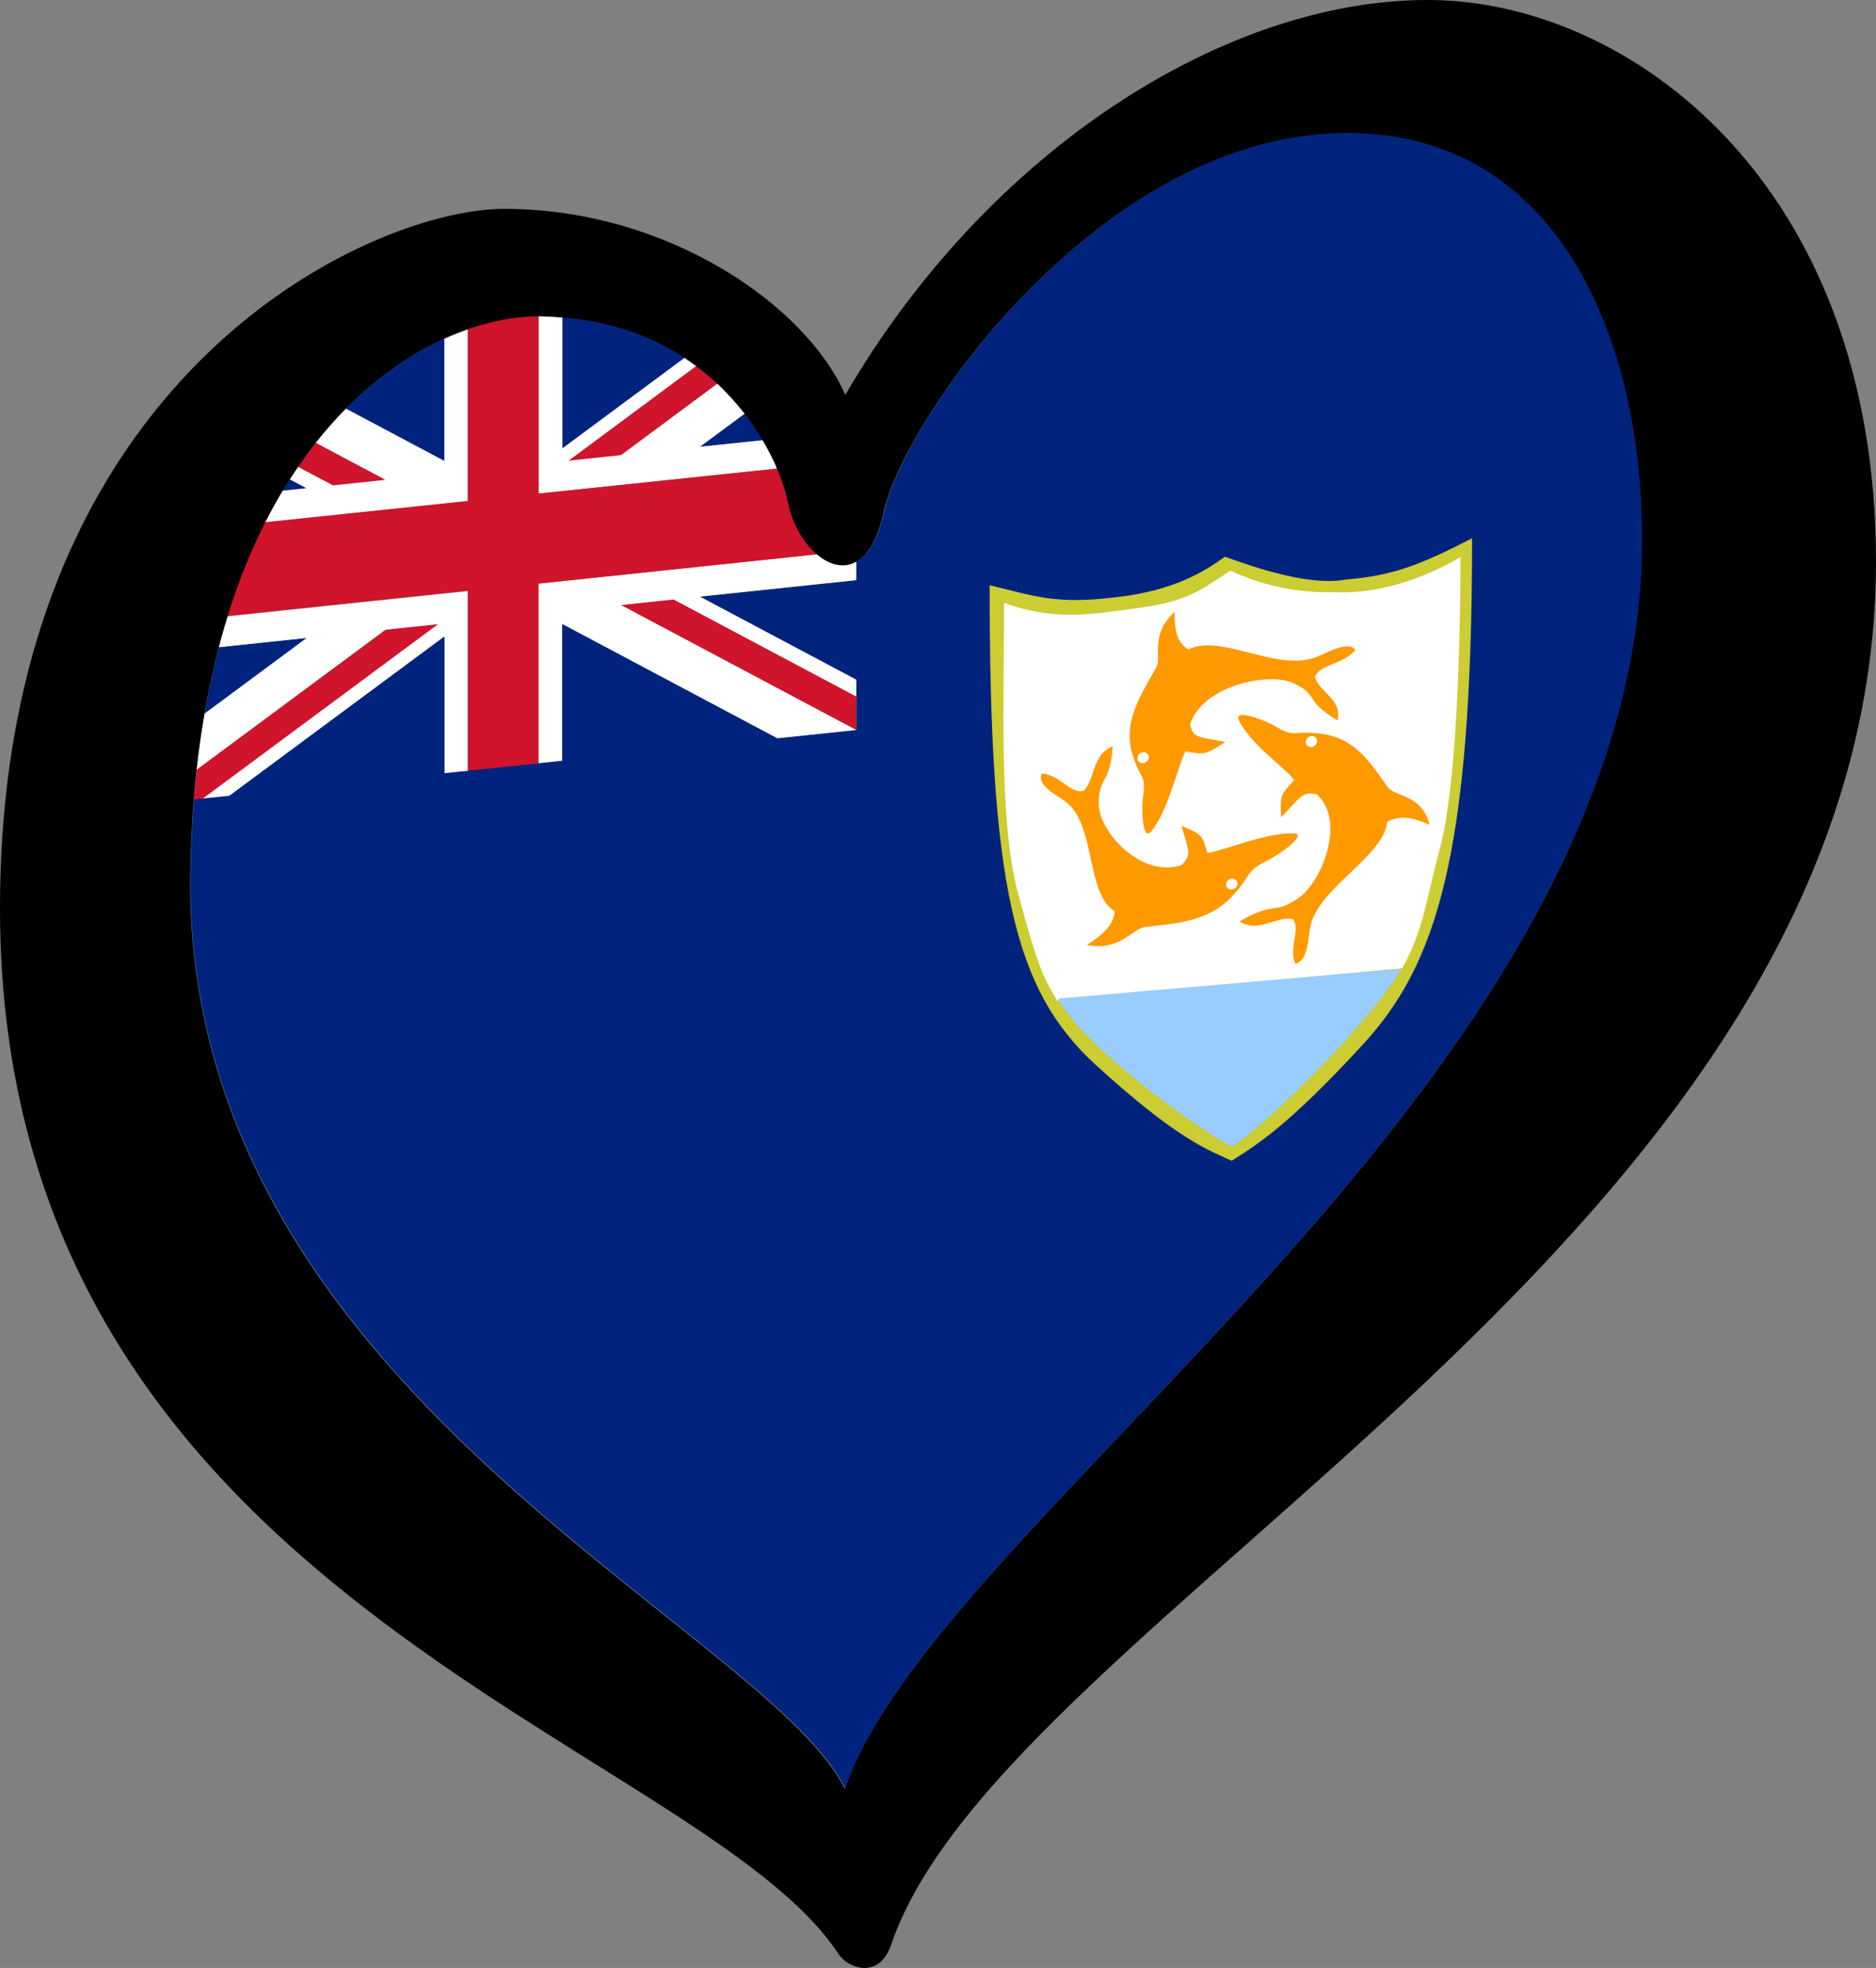
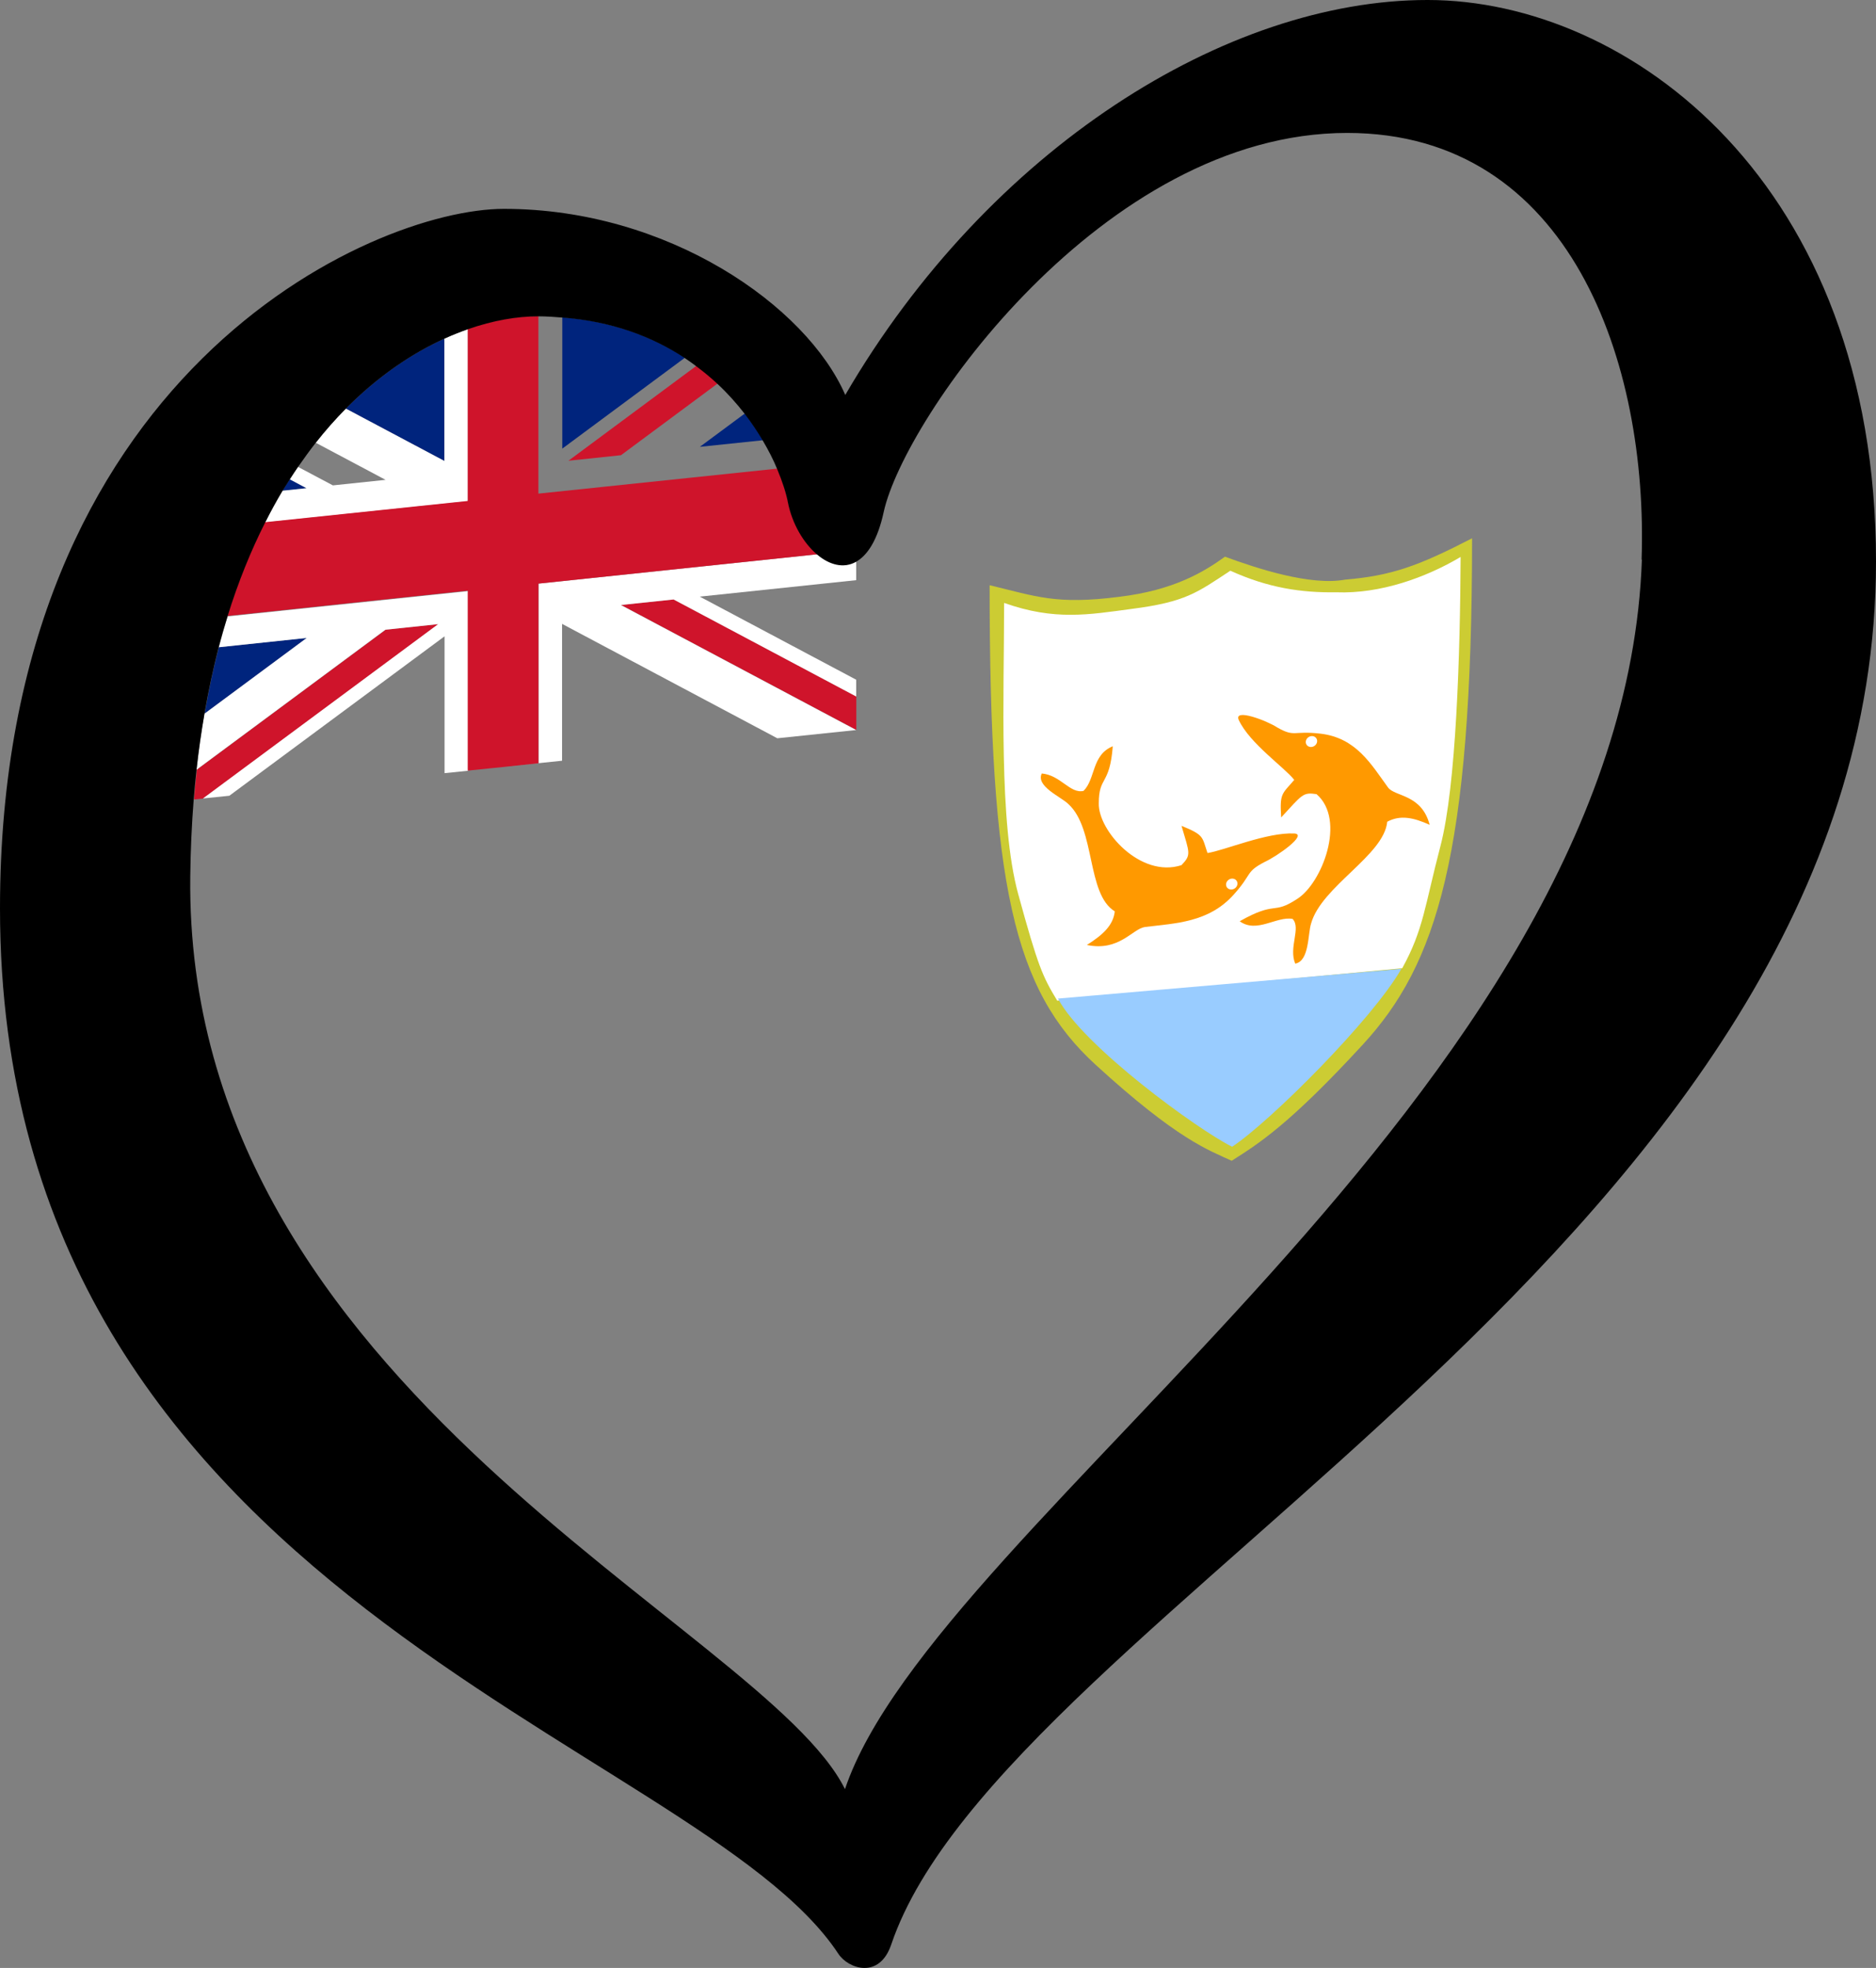
<svg xmlns="http://www.w3.org/2000/svg" id="LOGO_LAYER" width="236.466" height="248" version="1.1" viewBox="0 0 236.466 248">
  <rect x="0" y="0" width="236.466" height="248" fill="#808080" stroke="none" />
  <defs id="defs1231">
    <style id="style1229">.cls-1{fill:#f9f9f9;}.cls-2{fill:#012169;}.cls-3{fill:#c8102e;}</style>
    <filter style="color-interpolation-filters:sRGB" id="filter5943" x="-0.035" width="1.071" y="-0.037" height="1.073">
      <feGaussianBlur stdDeviation="1.096" id="feGaussianBlur5945" />
    </filter>
    <filter style="color-interpolation-filters:sRGB" id="filter5985" x="-0.035" width="1.07" y="-0.037" height="1.074">
      <feGaussianBlur stdDeviation="0.928" id="feGaussianBlur5987" />
    </filter>
    <filter style="color-interpolation-filters:sRGB" id="filter5991" x="-0.034" width="1.068" y="-0.038" height="1.076">
      <feGaussianBlur stdDeviation="0.71" id="feGaussianBlur5993" />
    </filter>
    <filter style="color-interpolation-filters:sRGB" id="filter6013" x="-0.036" width="1.072" y="-0.036" height="1.072">
      <feGaussianBlur stdDeviation="0.58" id="feGaussianBlur6015" />
    </filter>
    <filter style="color-interpolation-filters:sRGB" id="filter6043" x="-0.072" width="1.144" y="-0.072" height="1.144">
      <feGaussianBlur stdDeviation="0.624" id="feGaussianBlur6045" />
    </filter>
    <filter style="color-interpolation-filters:sRGB" id="filter7351" x="-0.037" width="1.08" y="-0.132" height="1.265">
      <feGaussianBlur stdDeviation="0.707" id="feGaussianBlur7353" />
    </filter>
    <filter style="color-interpolation-filters:sRGB" id="filter5005" x="-0.04" width="1.08" y="-0.03" height="1.06">
      <feGaussianBlur stdDeviation="1.186" id="feGaussianBlur5007" />
    </filter>
    <filter style="color-interpolation-filters:sRGB" id="filter4697" x="-0.217" width="1.434" y="-0.109" height="1.218">
      <feGaussianBlur stdDeviation="0.589" id="feGaussianBlur4699" />
    </filter>
    <filter style="color-interpolation-filters:sRGB" id="filter4879" x="-0.308" width="1.616" y="-0.099" height="1.198">
      <feGaussianBlur stdDeviation="0.348" id="feGaussianBlur4881" />
    </filter>
    <filter style="color-interpolation-filters:sRGB" id="filter5003" x="-0.196" width="1.39" y="-0.123" height="1.242">
      <feGaussianBlur stdDeviation="0.546" id="feGaussianBlur5005" />
    </filter>
    <filter style="color-interpolation-filters:sRGB" id="filter5085" x="-0.261" width="1.52" y="-0.1" height="1.199">
      <feGaussianBlur stdDeviation="0.71" id="feGaussianBlur5087" />
    </filter>
    <filter style="color-interpolation-filters:sRGB" id="filter4728" x="-0.034" width="1.068" y="-0.044" height="1.087">
      <feGaussianBlur stdDeviation="0.152" id="feGaussianBlur4730" />
    </filter>
    <filter style="color-interpolation-filters:sRGB" id="filter4824" x="-0.029" width="1.058" y="-0.08" height="1.16">
      <feGaussianBlur stdDeviation="0.795" id="feGaussianBlur4826" />
    </filter>
    <filter style="color-interpolation-filters:sRGB" id="filter6267" x="-0.141" width="1.282" y="-0.249" height="1.498">
      <feGaussianBlur stdDeviation="0.996" id="feGaussianBlur6269" />
    </filter>
    <filter style="color-interpolation-filters:sRGB" id="filter6288" x="-0.365" width="1.73" y="-0.171" height="1.343">
      <feGaussianBlur stdDeviation="0.673" id="feGaussianBlur6290" />
    </filter>
    <filter style="color-interpolation-filters:sRGB" id="filter5734" x="-0.036" width="1.071" y="-0.145" height="1.29">
      <feGaussianBlur stdDeviation="0.698" id="feGaussianBlur5736" />
    </filter>
    <filter style="color-interpolation-filters:sRGB" id="filter4981" x="-0.036" width="1.072" y="-0.032" height="1.063">
      <feGaussianBlur stdDeviation="0.336" id="feGaussianBlur4983" />
    </filter>
    <filter style="color-interpolation-filters:sRGB" id="filter5447" x="-0.168" width="1.336" y="-0.131" height="1.262">
      <feGaussianBlur stdDeviation="1.037" id="feGaussianBlur5449" />
    </filter>
    <filter style="color-interpolation-filters:sRGB" id="filter5889" x="-0.037" width="1.074" y="-0.035" height="1.074">
      <feGaussianBlur stdDeviation="0.287" id="feGaussianBlur5891" />
    </filter>
    <filter style="color-interpolation-filters:sRGB" id="filter5381" x="-0.372" width="1.743" y="-0.097" height="1.188">
      <feGaussianBlur stdDeviation="0.871" id="feGaussianBlur5383" />
    </filter>
    <filter style="color-interpolation-filters:sRGB" id="filter5443" x="-0.264" width="1.532" y="-0.102" height="1.202">
      <feGaussianBlur stdDeviation="0.957" id="feGaussianBlur5445" />
    </filter>
    <filter style="color-interpolation-filters:sRGB" id="filter5477" x="-0.139" width="1.277" y="-0.161" height="1.321">
      <feGaussianBlur stdDeviation="0.628" id="feGaussianBlur5479" />
    </filter>
    <filter style="color-interpolation-filters:sRGB" id="filter5748" x="-0.114" width="1.227" y="-0.213" height="1.426">
      <feGaussianBlur stdDeviation="0.919" id="feGaussianBlur5750" />
    </filter>
    <filter style="color-interpolation-filters:sRGB" id="filter5828" x="-0.156" width="1.321" y="-0.144" height="1.288">
      <feGaussianBlur stdDeviation="0.919" id="feGaussianBlur5830" />
    </filter>
    <filter style="color-interpolation-filters:sRGB" id="filter5719" x="-0.128" width="1.257" y="-0.172" height="1.344">
      <feGaussianBlur stdDeviation="0.973" id="feGaussianBlur5721" />
    </filter>
    <filter style="color-interpolation-filters:sRGB" id="filter5641" x="-0.024" width="1.048" y="-0.064" height="1.127">
      <feGaussianBlur stdDeviation="0.512" id="feGaussianBlur5643" />
    </filter>
    <filter style="color-interpolation-filters:sRGB" id="filter5659" x="-0.091" width="1.181" y="-0.022" height="1.045">
      <feGaussianBlur stdDeviation="0.315" id="feGaussianBlur5661" />
    </filter>
    <filter style="color-interpolation-filters:sRGB" id="filter5669" x="-0.031" width="1.062" y="-0.042" height="1.085">
      <feGaussianBlur stdDeviation="0.322" id="feGaussianBlur5671" />
    </filter>
    <filter style="color-interpolation-filters:sRGB" id="filter5778" x="-0.213" width="1.426" y="-0.115" height="1.229">
      <feGaussianBlur stdDeviation="0.596" id="feGaussianBlur5780" />
    </filter>
    <filter style="color-interpolation-filters:sRGB" id="filter5899" x="-0.022" width="1.045" y="-0.116" height="1.231">
      <feGaussianBlur stdDeviation="0.172" id="feGaussianBlur5901" />
    </filter>
    <filter style="color-interpolation-filters:sRGB" id="filter5913" x="-0.023" width="1.047" y="-0.085" height="1.17">
      <feGaussianBlur stdDeviation="0.221" id="feGaussianBlur5915" />
    </filter>
    <filter style="color-interpolation-filters:sRGB" id="filter5960" x="-0.025" width="1.05" y="-0.066" height="1.133">
      <feGaussianBlur stdDeviation="0.272" id="feGaussianBlur5962" />
    </filter>
    <filter style="color-interpolation-filters:sRGB" id="filter5974" x="-0.028" width="1.055" y="-0.054" height="1.107">
      <feGaussianBlur stdDeviation="0.248" id="feGaussianBlur5976" />
    </filter>
    <filter style="color-interpolation-filters:sRGB" id="filter6008" x="-0.023" width="1.046" y="-0.067" height="1.133">
      <feGaussianBlur stdDeviation="0.802" id="feGaussianBlur6010" />
    </filter>
    <filter style="color-interpolation-filters:sRGB" id="filter6060" x="-0.042" width="1.085" y="-0.249" height="1.498">
      <feGaussianBlur stdDeviation="1.347" id="feGaussianBlur6062" />
    </filter>
    <filter style="color-interpolation-filters:sRGB" id="filter6150" x="-0.249" width="1.497" y="-0.298" height="1.596">
      <feGaussianBlur stdDeviation="0.59" id="feGaussianBlur6152" />
    </filter>
  </defs>
  <g fill="#012169" id="g1245" style="fill:#00247d;fill-opacity:1" transform="matrix(1.887,0,0,1.887,-1e-4,0)">
    <path class="cls-2" d="m 50.97,29.4 c -0.35,-0.59 -0.75,-1.19 -1.21,-1.79 l -3.01,2.23 z" id="path1233" style="fill:#00247d;fill-opacity:1" />
    <path class="cls-2" d="m 29.69,22.61 c -2.18,0.99 -4.44,2.51 -6.59,4.68 l 6.59,3.5 z" id="path1235" style="fill:#00247d;fill-opacity:1" />
    <path class="cls-2" d="M 45.75,23.89 C 43.6,22.48 40.9,21.45 37.56,21.19 v 8.77 z" id="path1237" style="fill:#00247d;fill-opacity:1" />
    <path class="cls-2" d="m 14.62,43.22 c -0.37,1.4 -0.68,2.88 -0.95,4.44 l 6.83,-5.06 -5.87,0.62 z" id="path1239" style="fill:#00247d;fill-opacity:1" />
    <path class="cls-2" d="m 19.36,32 c -0.16,0.25 -0.33,0.5 -0.49,0.77 L 20.48,32.6 19.35,32 Z" id="path1241" style="fill:#00247d;fill-opacity:1" />
-     <path class="cls-2" d="m 90.03,8.84 c -16.31,0 -29.59,19.06 -30.96,25.31 -0.41,1.89 -1.1,2.92 -1.86,3.34 v 1.25 l -10.45,1.1 10.45,5.55 v 3.35 l -5.27,0.55 -14.38,-7.64 v 9.14 l -3.93,0.41 -0.69,0.07 -1.66,0.17 -1.57,0.16 v -9.14 l -14.38,10.65 -1.76,0.18 -0.61,0.06 c -0.13,1.64 -0.21,3.36 -0.23,5.16 -0.38,34.31 38.35,50.05 43.74,60.94 6.05,-17.98 52.01,-46.46 53.24,-82.14 C 110.16,24.2 104.98,8.79 90.04,8.79 Z" id="path1243" style="fill:#00247d;fill-opacity:1" />
  </g>
  <g transform="matrix(0.254,-0.022,0,0.254,-73.529,51.796)" id="g19">
    <path style="fill:#cccc33" d="m 780.583,154.039 c 0,148.827 11.873,201.675 52.606,242.479 40.733,40.804 56.166,47.231 67.523,53.483 13.101,-7.211 28.197,-15.134 65.115,-52.052 36.513,-36.515 54.173,-89.15 54.173,-246.452 -26.559,11.371 -39.786,15.117 -63.012,15.051 -17.202,1.685 -43.74,-9.338 -59.609,-16.548 -10.371,6.602 -25.415,14.476 -52.451,15.36 -31.225,1.31 -41.119,-3.735 -64.345,-11.322 z" id="path21" />
    <path style="fill:#ffffff" d="m 787.775,163.438 c 0,46.043 -2.722,108.794 7.006,145.1 9.77,36.462 12.013,41.803 19.36,54.528 l 171.206,-1.271 c 10.576,-18.318 11.11,-29.665 18.953,-58.935 7.815,-29.165 9.789,-94.177 10.017,-142.6 -17.216,8.724 -39.761,14.908 -61.644,12.195 -17.542,-1.275 -33.751,-5.093 -52.627,-15.264 -16.374,9.353 -22.082,13.622 -49.118,14.714 -21.051,0.99 -38.102,2.615 -63.152,-8.468 z" id="path23" />
    <path style="fill:#99ccff" d="m 814.51,362.056 c 12.185,24.448 69.632,71.303 86.433,81.003 19.168,-11.067 69.848,-57.368 83.973,-81.003 h -170.406 z" id="path25" />
    <path style="fill:#ff9900" d="m 904.221,231.606 c 5.414,12.14 22.77,25.545 27.541,32.114 -6.073,6.569 -7.287,5.854 -6.491,18.059 10.56,-10.534 10.75,-11.632 17.542,-10.035 14.879,14.155 2.663,44.557 -9.634,51.167 -12.294,7.051 -10.062,-0.244 -28.489,8.593 8.448,6.887 18.237,-1.01 26.236,1.1 4.347,4.917 -2.066,13.878 1.312,22.317 7.07,-0.649 6.22,-14.256 7.866,-19.19 5.164,-18.076 36.214,-30.683 37.793,-47.263 6.547,-2.93 13.09,-0.916 21.051,3.345 -3.965,-15.534 -17.079,-15.366 -20.595,-20.218 -8.368,-12.191 -15.784,-26.098 -33.657,-29.706 -13.567,-2.739 -12.553,0.824 -21.247,-4.83 -5.414,-4.019 -21.861,-11.618 -19.23,-5.454 z" id="path27" />
-     <path style="fill:#ff9900" d="m 860.839,283.106 c 8.729,-10.234 13.053,-31.127 16.917,-38.218 8.93,2.05 8.833,3.408 19.78,-2.965 -14.703,-3.981 -15.81,-3.628 -17.501,-10.099 6.177,-19.155 40.079,-23.06 51.953,-15.782 12.282,7.069 4.474,8.596 21.278,20 2.44,-10.339 -9.456,-14.901 -11.236,-22.63 2.529,-5.961 13.836,-4.741 20.084,-11.532 -3.904,-5.656 -16.127,1.416 -21.471,2.334 -19.176,4.091 -45.373,-16.193 -61.487,-9.778 -5.776,-4.15 -6.965,-10.606 -6.732,-19.307 -12.554,10.598 -6.272,21.575 -9.129,26.805 -7.397,12.748 -16.83,25.497 -11.826,42.248 3.798,12.716 6.628,10.197 5.446,20.167 -1.198,6.441 -0.562,23.855 3.925,18.758 z" id="path29" />
    <path style="fill:#ff9900" d="m 931.763,290.302 c -13.703,-1.828 -34.694,5.451 -43.059,5.967 -2.779,-8.346 -1.51,-8.97 -12.893,-14.605 4.032,14.055 4.922,14.776 -0.013,19.504 -20.39,4.869 -41.432,-20.772 -41.041,-34.226 -0.008,-13.678 5.402,-8.097 6.947,-27.707 -10.543,3.357 -8.484,15.424 -14.502,20.873 -6.66,1.02 -11.413,-8.836 -20.741,-10.422 -3.058,6.111 9.613,12.426 13.202,16.311 13.592,13.53 8.935,45.397 23.029,55.227 -0.737,6.859 -5.918,11.169 -13.849,15.48 16.008,4.761 22.612,-6.043 28.785,-6.417 15.27,-0.559 31.594,0.542 44.042,-12.205 9.45,-9.677 5.725,-10.683 15.286,-14.876 6.401,-2.354 21.705,-11.881 14.808,-12.906 z" id="path31" />
    <circle style="fill:#ffffff" cx="266.239" cy="122.104" r="0.806" transform="matrix(3.508,0,0,3.345,6.331,-163.011)" id="circle33" />
    <circle style="fill:#ffffff" cx="266.239" cy="122.104" r="0.806" transform="matrix(-1.639,-2.957,3.102,-1.563,914.323,1224.328)" id="circle35" />
    <circle style="fill:#ffffff" cx="266.239" cy="122.104" r="0.806" transform="matrix(-1.807,2.867,-3.007,-1.723,1749.003,-240.213)" id="circle37" />
  </g>
  <g fill="#c8102e" id="g1255" transform="scale(1.887)" style="fill:#cf142b;fill-opacity:1">
    <path class="cls-3" d="m 29.28,41.68 -3.51,0.37 -12.62,9.35 c -0.07,0.65 -0.14,1.31 -0.19,1.99 l 0.61,-0.06 15.72,-11.65 z" id="path1247" style="fill:#cf142b;fill-opacity:1" />
-     <path class="cls-3" d="m 25.76,32.05 -4.67,-2.48 c -0.4,0.51 -0.8,1.04 -1.18,1.61 l 2.34,1.24 3.52,-0.37 z" id="path1249" style="fill:#cf142b;fill-opacity:1" />
    <path class="cls-3" d="m 41.48,30.4 6.46,-4.79 C 47.5,25.2 47.03,24.8 46.52,24.43 l -8.55,6.34 z" id="path1251" style="fill:#cf142b;fill-opacity:1" />
    <polygon class="cls-3" transform="translate(-232.76,-97.88)" points="289.96,144.39 277.76,137.91 274.24,138.28 289.96,146.63 " id="polygon1253" style="fill:#cf142b;fill-opacity:1" />
  </g>
  <path class="cls-1" d="m 67.885,96.168 -4.453,0.472 7.415,-0.774 v -17.245 L 97.979,93.036 107.922,91.998 78.262,76.244 84.904,75.546 107.922,87.772 V 85.658 L 88.206,75.187 107.922,73.112 v -2.358 c -1.566,0.868 -3.34,0.396 -4.868,-0.906 l -35.169,3.698 v 22.641 z" id="path1257" style="stroke-width:1.887;fill:#ffffff;fill-opacity:1" />
  <path class="cls-1" d="M 55.244,78.64 25.584,100.62 28.905,100.281 56.036,80.187 v 17.245 l 2.962,-0.302 V 74.489 L 28.697,77.678 c -0.396,1.264 -0.755,2.566 -1.113,3.887 L 38.66,80.394 25.773,89.941 c -0.396,2.264 -0.717,4.604 -1,7.056 l 23.811,-17.641 6.622,-0.698 z" id="path1259" style="stroke-width:1.887;fill:#ffffff;fill-opacity:1" />
  <path class="cls-1" d="m 58.98,41.471 c -0.981,0.34 -1.962,0.736 -2.962,1.189 V 58.093 L 43.584,51.489 c -1.302,1.302 -2.566,2.755 -3.792,4.302 l 8.811,4.679 -6.641,0.698 -4.415,-2.34 c -0.34,0.509 -0.698,1.038 -1.038,1.566 l 2.132,1.132 -3.038,0.321 c -0.755,1.264 -1.491,2.604 -2.189,4 L 58.98,63.168 V 41.49 Z" id="path1261" style="stroke-width:1.887;fill:#ffffff;fill-opacity:1" />
-   <path class="cls-1" d="M 97.998,59.055 C 97.507,57.923 96.904,56.716 96.187,55.47 l -7.962,0.83 5.679,-4.207 c -1,-1.283 -2.151,-2.566 -3.434,-3.774 l -12.188,9.038 -6.622,0.698 16.132,-11.962 C 87.319,45.735 86.847,45.395 86.338,45.056 L 70.885,56.508 V 39.961 c -0.962,-0.075 -1.943,-0.132 -2.962,-0.151 v 22.377 l 30.113,-3.151 z" id="path1263" style="stroke-width:1.887;fill:#ffffff;fill-opacity:1" />
  <path class="cls-3" d="m 58.98,97.111 3.132,-0.321 1.302,-0.132 4.453,-0.472 V 73.546 L 103.035,69.848 C 101.3,68.395 99.866,65.942 99.337,63.282 99.092,62.093 98.639,60.64 97.979,59.055 L 67.866,62.206 V 39.829 h -0.057 c -2.641,0 -5.66,0.509 -8.849,1.623 V 63.131 l -25.565,2.679 c -1.792,3.509 -3.377,7.434 -4.736,11.811 l 30.301,-3.189 v 22.641 z" fill="#c8102e" id="path1265" style="stroke-width:1.887;fill:#cf142b;fill-opacity:1" />
  <path d="M 179.921,0 C 154.6,0 124.658,18.698 106.545,49.772 101.658,38.546 84.225,26.32 63.527,26.32 46.848,26.32 0,47.169 0,114.488 c 0,86.885 87.904,104.734 105.677,131.733 1.226,1.868 5.151,3.264 6.66,-1.17 C 126.507,203.203 236.466,155.921 236.466,70.772 236.466,23.018 205.278,0 179.958,0 Z M 206.958,70.489 C 204.656,137.808 117.922,191.524 106.507,225.467 96.338,204.92 23.264,175.223 23.981,110.488 c 0.038,-3.396 0.189,-6.622 0.434,-9.736 0.094,-1.283 0.226,-2.528 0.358,-3.755 0.264,-2.453 0.604,-4.792 1,-7.056 0.509,-2.943 1.113,-5.736 1.792,-8.377 0.34,-1.34 0.717,-2.623 1.113,-3.887 1.358,-4.377 2.962,-8.302 4.736,-11.811 0.698,-1.396 1.434,-2.736 2.189,-4 0.302,-0.491 0.604,-0.962 0.924,-1.453 0.34,-0.528 0.679,-1.057 1.038,-1.566 0.736,-1.057 1.472,-2.075 2.226,-3.038 1.226,-1.566 2.509,-3 3.792,-4.302 4.038,-4.075 8.321,-6.962 12.434,-8.83 1,-0.453 2,-0.849 2.962,-1.189 3.189,-1.113 6.207,-1.623 8.849,-1.623 h 0.057 c 1.019,0 2,0.075 2.962,0.151 6.302,0.472 11.415,2.434 15.452,5.094 0.509,0.34 0.981,0.679 1.453,1.038 0.962,0.717 1.849,1.453 2.679,2.226 1.302,1.208 2.434,2.491 3.434,3.774 0.868,1.132 1.623,2.264 2.283,3.377 0.736,1.245 1.34,2.434 1.811,3.585 0.66,1.585 1.132,3.038 1.358,4.226 0.528,2.66 1.962,5.113 3.698,6.566 1.528,1.283 3.302,1.774 4.868,0.906 1.453,-0.811 2.736,-2.736 3.509,-6.302 2.585,-11.792 27.641,-47.754 58.414,-47.754 28.188,0 37.961,29.075 37.112,53.81 z" id="path1267" style="stroke-width:1.887" />
</svg>